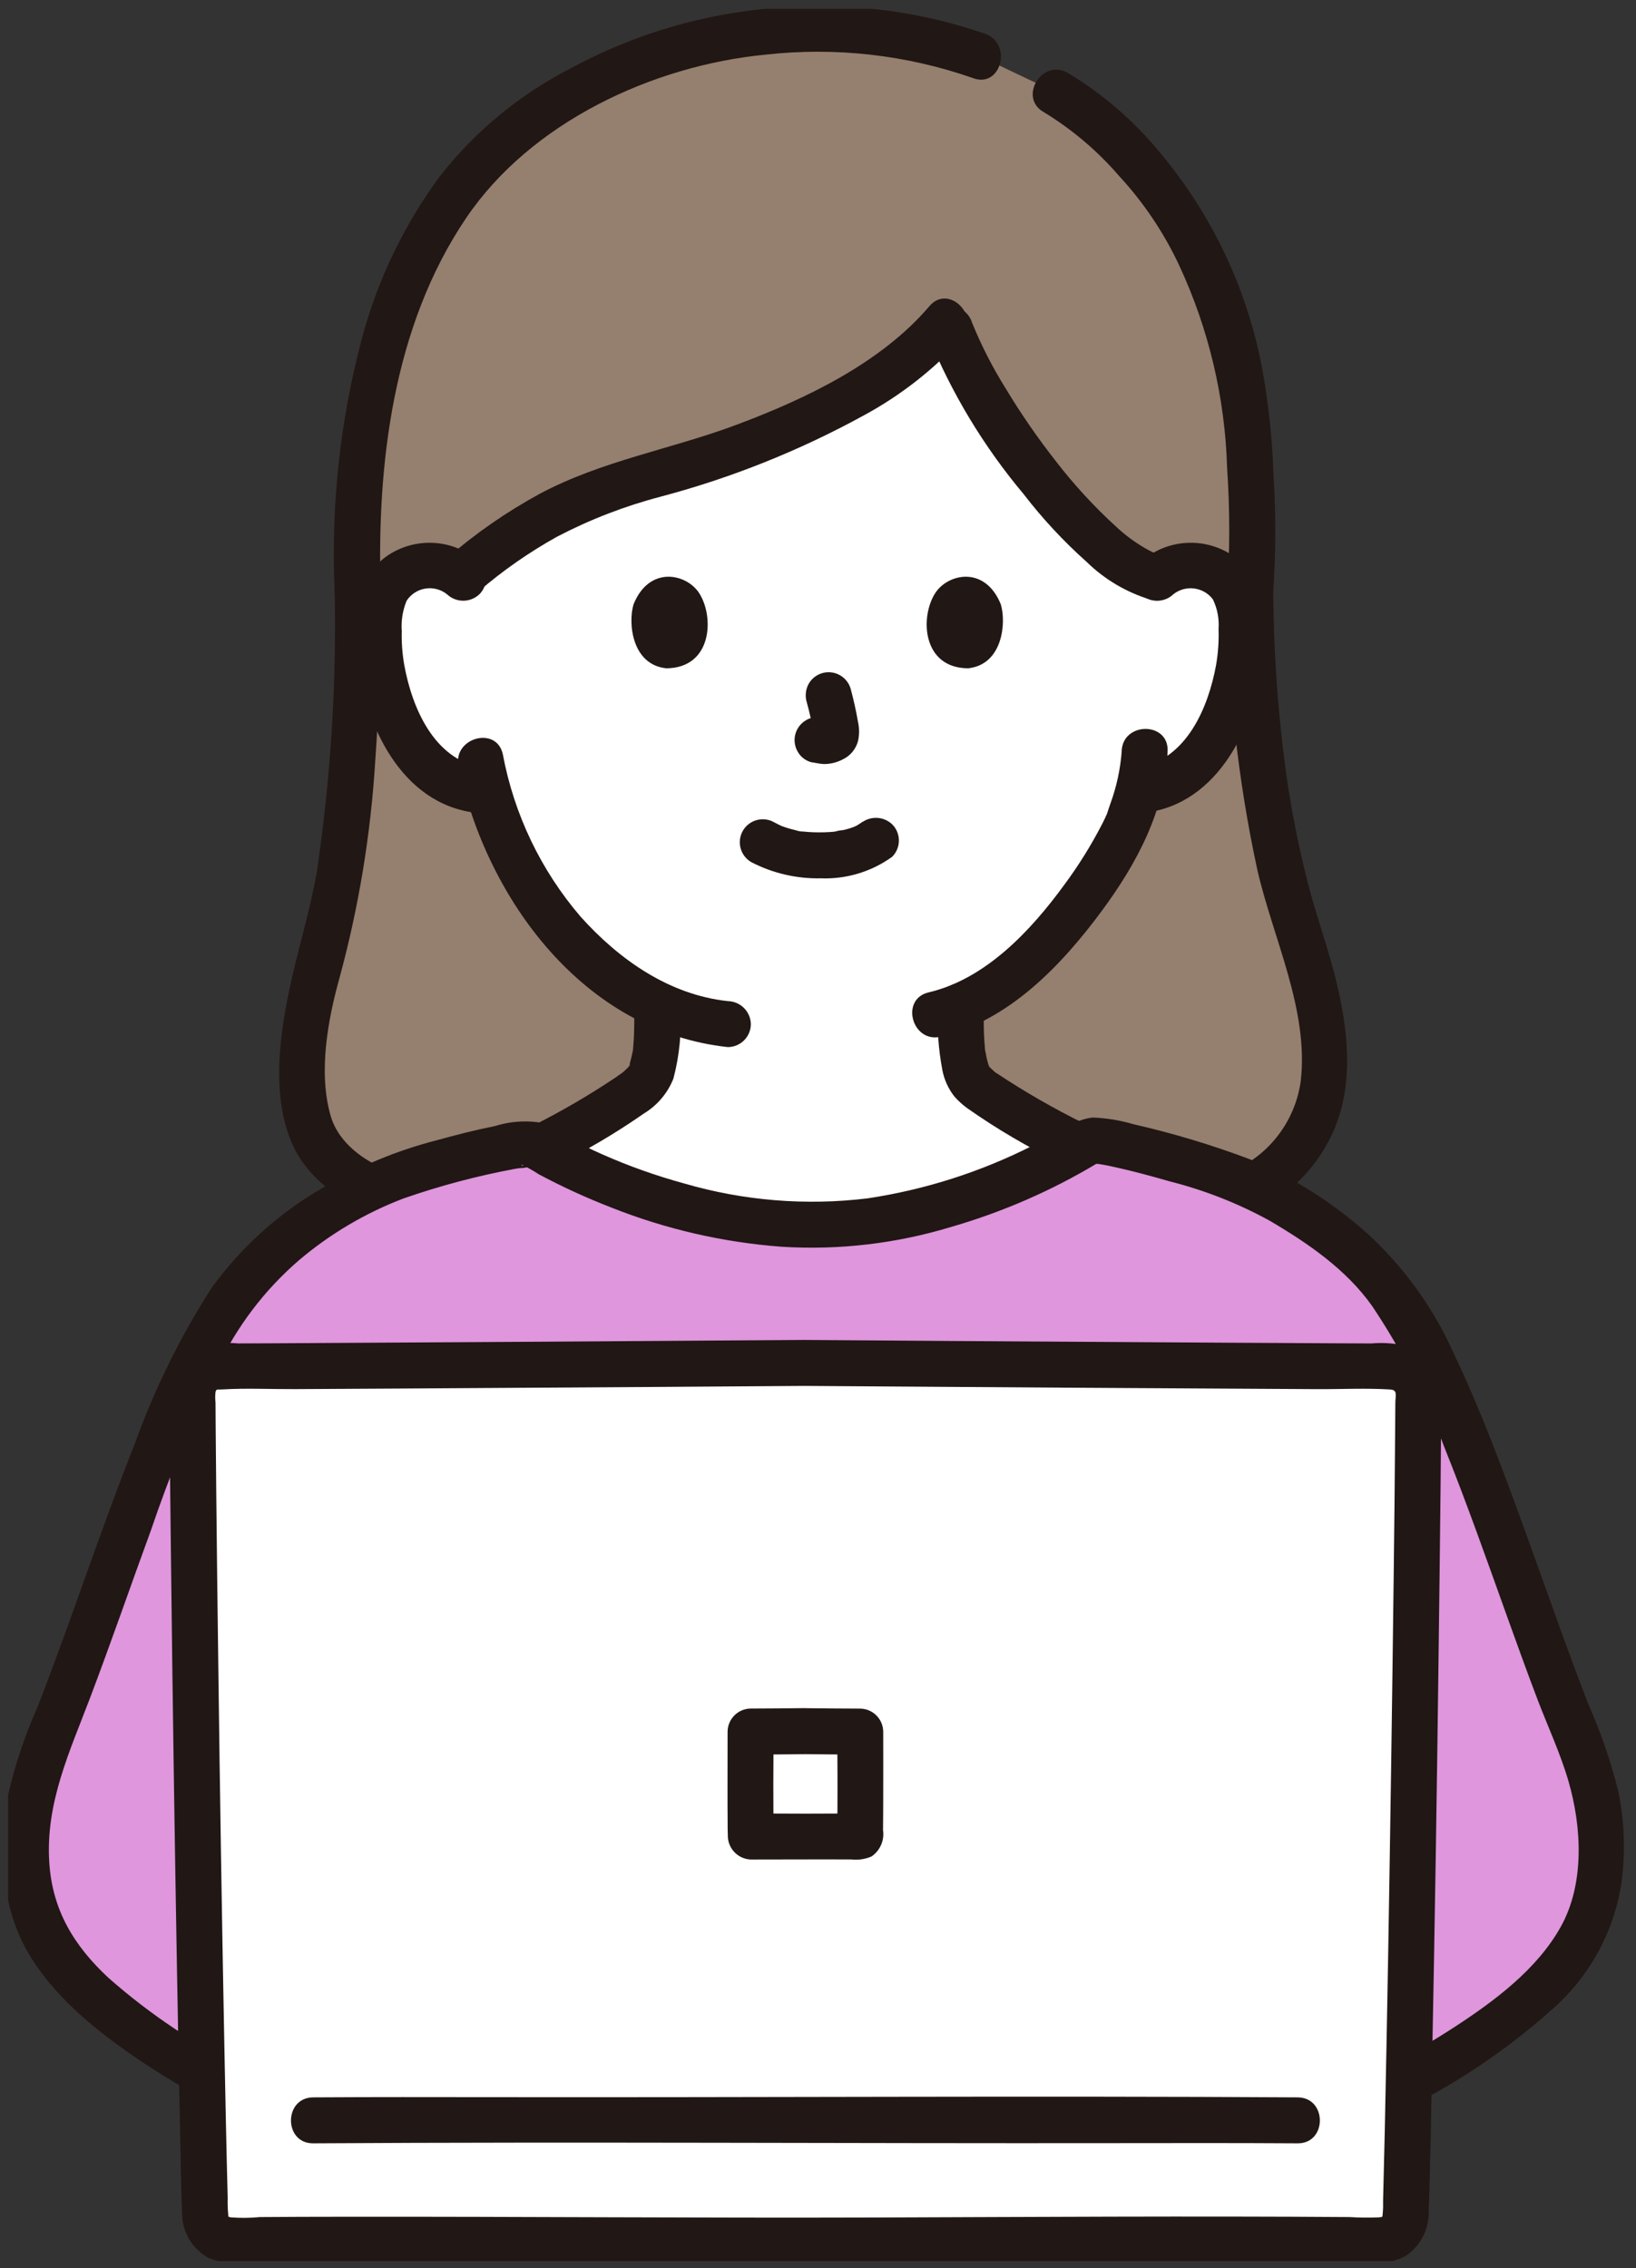
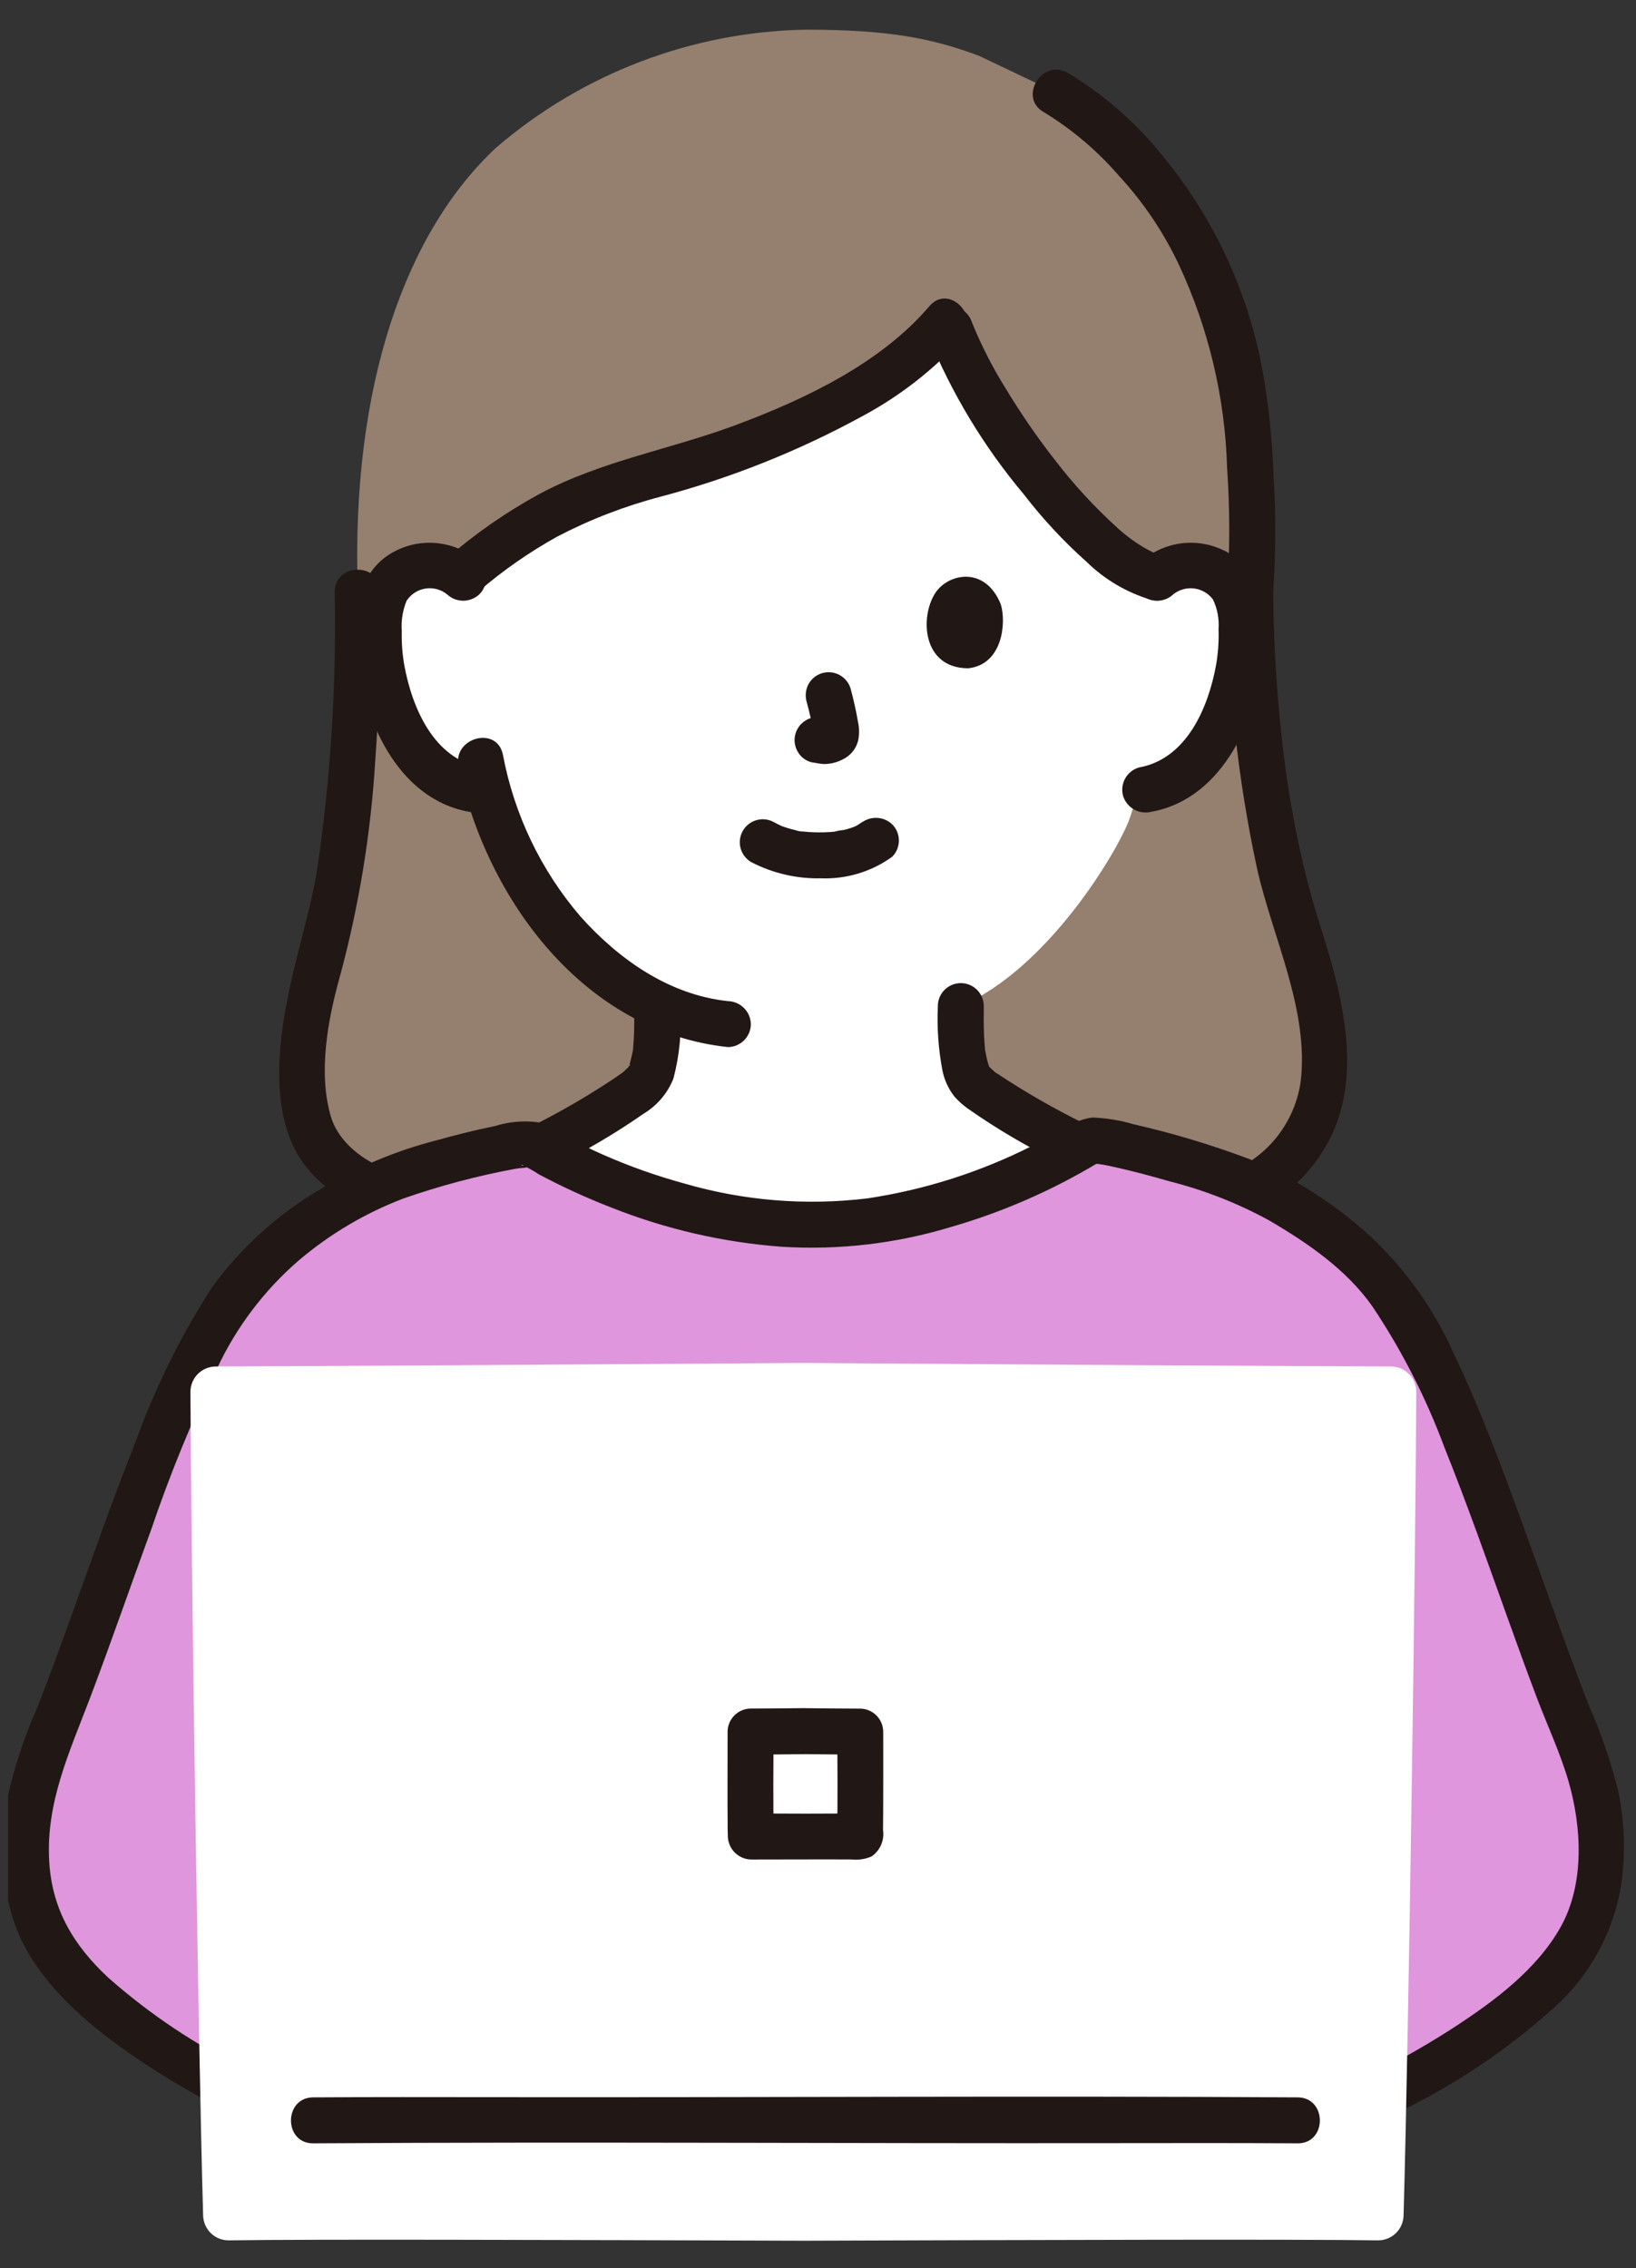
<svg xmlns="http://www.w3.org/2000/svg" width="101" height="140" viewBox="0 0 101 140" fill="none">
  <rect x="0" y="0" width="101" height="140" fill="#333333" stroke="none" />
  <g clip-path="url(#clip0_516_627)">
    <path d="M75.362 74.014C77.141 73.563 78.725 72.547 79.876 71.118C81.027 69.689 81.683 67.924 81.745 66.09C81.726 63.528 81.289 60.987 80.451 58.566C79.387 55.26 77.33 48.541 77.184 36.531C77.365 33.233 77.318 29.925 77.042 26.633C76.579 20.282 73.671 13.191 69.486 9.249C67.677 7.547 67.15 6.75 65.182 5.703L60.455 3.451C57.547 2.357 54.841 1.831 49.736 1.831C42.705 1.959 35.94 4.541 30.611 9.13C25.127 14.255 21.648 23.618 22.087 36.528C22.092 46.165 21.357 53.117 20.326 57.066C20.184 57.625 20.043 58.263 19.907 58.947C19.155 61.267 18.75 63.685 18.706 66.124C18.668 68.212 19.029 70.559 20.699 71.814C21.873 72.838 23.895 74.077 26.048 74.013L75.362 74.014Z" fill="#957F6E" />
    <path d="M66.176 70.548C63.552 69.13 60.171 67.39 59.788 66.443C59.281 65.196 59.313 63.536 59.322 62.091C64.672 59.797 68.976 52.596 69.727 50.559C69.84 50.215 70.071 49.566 70.282 48.797L70.704 48.733C71.622 48.58 72.484 48.191 73.207 47.604C74.097 46.848 74.813 45.908 75.306 44.85C76.352 42.755 76.803 40.413 76.608 38.08C76.581 37.483 76.429 36.899 76.162 36.365C75.931 35.979 75.617 35.648 75.242 35.399C74.867 35.15 74.441 34.987 73.995 34.924C73.546 34.858 73.088 34.889 72.652 35.015C72.216 35.142 71.813 35.361 71.469 35.658C67.299 34.851 59.874 24.397 58.483 19.781C55.872 23.003 50.161 26.078 44.998 27.894C43.94 28.266 40.541 29.248 38.608 29.809C34.859 30.997 31.401 32.961 28.459 35.572C28.122 35.305 27.734 35.109 27.319 34.998C26.903 34.886 26.469 34.861 26.043 34.924C25.597 34.987 25.171 35.149 24.796 35.399C24.421 35.648 24.106 35.978 23.876 36.365C23.608 36.899 23.456 37.483 23.429 38.08C23.235 40.413 23.685 42.755 24.732 44.85C25.225 45.908 25.941 46.848 26.83 47.604C27.758 48.37 28.924 48.787 30.127 48.783C30.92 51.766 32.339 54.546 34.288 56.939C35.989 59.064 38.136 60.79 40.577 61.994C40.584 63.462 40.632 65.165 40.116 66.445C39.742 67.367 35.81 69.551 33.604 70.707C33.604 70.707 35.18 82.633 50.047 82.633C64.915 82.633 66.176 70.548 66.176 70.548Z" fill="white" />
    <path d="M20.663 36.531C20.778 42.294 20.411 48.055 19.568 53.756C19.142 56.255 18.368 58.663 17.851 61.138C17.228 64.123 16.78 67.702 18.034 70.59C19.298 73.497 22.957 75.444 26.042 75.433C27.867 75.428 27.87 72.591 26.042 72.597C23.843 72.604 21.077 71.118 20.424 68.909C19.629 66.202 20.238 62.932 20.98 60.282C22.157 55.933 22.889 51.475 23.165 46.978C23.413 43.503 23.499 40.017 23.5 36.533C23.5 34.708 20.663 34.705 20.663 36.533V36.531Z" fill="#211715" />
    <path d="M75.766 36.531C75.781 42.298 76.403 48.048 77.622 53.685C78.591 57.924 80.826 62.357 80.297 66.774C80.095 68.17 79.481 69.474 78.536 70.52C77.59 71.566 76.354 72.306 74.985 72.647C73.212 73.067 73.961 75.803 75.739 75.382C77.178 75.018 78.516 74.333 79.652 73.377C80.788 72.422 81.693 71.222 82.299 69.867C83.642 66.867 83.211 63.423 82.434 60.319C81.964 58.44 81.294 56.614 80.803 54.74C80.226 52.522 79.771 50.274 79.44 48.006C78.907 44.204 78.628 40.37 78.605 36.531C78.58 34.707 75.743 34.702 75.768 36.531H75.766Z" fill="#211715" />
-     <path d="M60.827 2.088C56.963 0.753 52.875 0.191 48.794 0.434C44.029 0.661 39.378 1.963 35.188 4.243C32.064 5.847 29.326 8.109 27.16 10.873C24.952 13.866 23.323 17.245 22.358 20.837C20.989 25.951 20.418 31.245 20.664 36.533C20.722 38.355 23.558 38.362 23.501 36.533C23.253 28.655 24.258 20.15 28.773 13.463C32.769 7.548 40.293 4.047 47.251 3.374C51.581 2.888 55.965 3.383 60.076 4.823C61.789 5.462 62.529 2.721 60.83 2.088H60.827Z" fill="#211715" />
    <path d="M78.601 36.533C78.766 34.146 78.773 31.751 78.622 29.363C78.555 27.211 78.333 25.066 77.957 22.946C77.055 17.964 74.87 13.304 71.616 9.425C70.008 7.459 68.071 5.787 65.892 4.483C64.287 3.613 62.853 6.062 64.46 6.933C66.2 7.996 67.764 9.324 69.096 10.869C70.595 12.493 71.837 14.338 72.779 16.338C74.618 20.275 75.632 24.547 75.757 28.891C75.932 31.436 75.932 33.991 75.757 36.536C75.604 38.355 78.442 38.345 78.594 36.536L78.601 36.533Z" fill="#211715" />
    <path d="M14.587 129.026C8.894 126.102 3.511 122.183 2.237 118.223C1.207 114.776 1.431 111.076 2.87 107.779C5.849 100.538 8.252 92.357 11.665 84.812C12.726 82.481 14.098 80.305 15.743 78.343C17.956 76.224 20.479 74.454 23.226 73.095C26.058 71.935 32.428 70.35 32.928 70.671C37.305 73.224 43.75 75.629 50.224 75.603C56.697 75.629 62.893 72.987 67.27 70.433C67.77 70.113 74.389 71.935 77.221 73.095C79.968 74.454 82.491 76.224 84.704 78.343C86.349 80.305 87.721 82.481 88.782 84.812C92.194 92.357 94.598 100.538 97.577 107.779C99.016 111.076 99.24 114.776 98.21 118.223C96.933 122.183 91.553 126.102 85.86 129.026" fill="#DF96DC" />
    <path d="M29.576 36.478C31.062 35.203 32.674 34.081 34.386 33.128C36.414 32.069 38.555 31.241 40.769 30.66C45.141 29.503 49.356 27.818 53.322 25.642C55.595 24.414 57.645 22.811 59.386 20.901C60.563 19.518 58.566 17.502 57.38 18.895C54.38 22.418 49.708 24.634 45.454 26.224C41.422 27.731 37.151 28.435 33.32 30.479C31.264 31.599 29.334 32.938 27.566 34.474C26.176 35.66 28.191 37.659 29.572 36.479L29.576 36.478Z" fill="#211715" />
    <path d="M72.44 36.678C72.62 36.535 72.827 36.431 73.048 36.37C73.27 36.309 73.501 36.293 73.729 36.323C73.956 36.353 74.176 36.428 74.374 36.544C74.572 36.66 74.745 36.815 74.882 36.999C75.155 37.567 75.275 38.197 75.229 38.827C75.254 39.569 75.203 40.313 75.076 41.045C74.595 43.682 73.255 46.842 70.324 47.368C69.963 47.47 69.656 47.71 69.47 48.037C69.285 48.363 69.235 48.749 69.331 49.112C69.438 49.471 69.679 49.775 70.004 49.96C70.329 50.145 70.713 50.197 71.076 50.105C75.552 49.303 77.687 44.249 78.026 40.193C78.2 38.108 78.026 35.729 76.227 34.377C75.372 33.76 74.332 33.453 73.279 33.507C72.226 33.56 71.223 33.971 70.435 34.672C70.172 34.939 70.024 35.3 70.024 35.675C70.024 36.05 70.172 36.41 70.435 36.678C70.705 36.936 71.064 37.081 71.438 37.081C71.811 37.081 72.17 36.936 72.44 36.678Z" fill="#211715" />
-     <path d="M69.251 46.359C69.168 47.469 68.932 48.563 68.549 49.609C68.486 49.8 68.413 49.991 68.356 50.185C68.33 50.275 68.214 50.522 68.375 50.153C68.277 50.382 68.17 50.606 68.058 50.828C67.376 52.154 66.587 53.423 65.698 54.621C63.641 57.44 60.853 60.426 57.329 61.252C55.556 61.669 56.304 64.405 58.083 63.987C62.29 63.001 65.554 59.561 68.029 56.21C70.166 53.316 71.935 50.04 72.084 46.359C72.155 44.533 69.318 44.536 69.247 46.359H69.251Z" fill="#211715" />
    <path d="M29.597 34.672C28.809 33.971 27.806 33.56 26.753 33.507C25.7 33.453 24.66 33.76 23.805 34.377C22.001 35.724 21.833 38.109 22.006 40.192C22.343 44.249 24.478 49.303 28.956 50.105C29.319 50.195 29.702 50.142 30.027 49.957C30.352 49.772 30.593 49.47 30.702 49.112C30.798 48.749 30.748 48.363 30.562 48.037C30.377 47.71 30.07 47.47 29.709 47.367C26.778 46.842 25.438 43.68 24.957 41.045C24.837 40.353 24.785 39.652 24.803 38.95C24.757 38.314 24.859 37.675 25.1 37.084C25.229 36.884 25.399 36.714 25.598 36.584C25.797 36.454 26.022 36.367 26.256 36.329C26.491 36.291 26.731 36.302 26.962 36.362C27.192 36.422 27.407 36.529 27.593 36.678C27.864 36.934 28.223 37.078 28.596 37.078C28.969 37.078 29.328 36.934 29.599 36.678C29.862 36.41 30.01 36.05 30.01 35.675C30.01 35.299 29.862 34.939 29.599 34.672H29.597Z" fill="#211715" />
    <path d="M28.308 47.316C30.059 55.543 36.056 63.675 44.937 64.629C45.312 64.627 45.672 64.477 45.937 64.211C46.203 63.946 46.353 63.586 46.355 63.211C46.347 62.837 46.195 62.481 45.931 62.217C45.667 61.953 45.31 61.8 44.937 61.792C41.308 61.403 38.219 59.229 35.84 56.575C33.389 53.717 31.735 50.263 31.044 46.562C30.664 44.777 27.929 45.533 28.308 47.316Z" fill="#211715" />
    <path d="M57.901 62.097C57.838 63.424 57.932 64.753 58.18 66.058C58.294 66.646 58.546 67.199 58.914 67.671C59.153 67.944 59.422 68.189 59.716 68.402C61.535 69.68 63.456 70.808 65.457 71.776C65.782 71.966 66.169 72.019 66.533 71.924C66.897 71.828 67.208 71.592 67.398 71.267C67.588 70.942 67.641 70.555 67.546 70.192C67.45 69.828 67.214 69.516 66.889 69.326C65.05 68.419 63.271 67.396 61.562 66.263C61.509 66.226 61.401 66.177 61.366 66.122C61.53 66.25 61.554 66.268 61.437 66.176L61.371 66.122C61.254 66.023 61.15 65.916 61.039 65.811C60.96 65.735 60.827 65.52 61.106 65.908C61.075 65.867 61.049 65.822 61.027 65.775C61.21 66.181 61.042 65.775 61.019 65.699C60.978 65.57 60.944 65.439 60.913 65.307C60.883 65.175 60.858 65.034 60.832 64.897C60.776 64.599 60.832 65.045 60.807 64.71C60.782 64.419 60.759 64.129 60.747 63.836C60.725 63.258 60.732 62.678 60.735 62.099C60.735 61.723 60.586 61.362 60.32 61.096C60.054 60.83 59.693 60.68 59.317 60.68C58.941 60.68 58.58 60.83 58.314 61.096C58.048 61.362 57.898 61.723 57.898 62.099L57.901 62.097Z" fill="#211715" />
    <path d="M39.155 62.19C39.159 62.85 39.165 63.511 39.126 64.175C39.116 64.346 39.099 64.516 39.087 64.687C39.064 64.987 39.121 64.564 39.062 64.882C39.004 65.201 38.916 65.508 38.836 65.824C38.759 66.123 38.901 65.704 38.852 65.806C38.837 65.837 38.781 65.889 38.776 65.921C38.831 65.662 39.004 65.67 38.833 65.826C38.776 65.878 38.723 65.936 38.667 65.987C38.56 66.101 38.441 66.201 38.312 66.288C38.678 66.084 38.328 66.272 38.241 66.335C38.154 66.397 38.084 66.448 38.005 66.503C36.362 67.604 34.652 68.6 32.884 69.487C32.562 69.679 32.328 69.99 32.232 70.353C32.137 70.716 32.188 71.102 32.375 71.428C32.571 71.746 32.882 71.977 33.243 72.072C33.605 72.167 33.989 72.119 34.316 71.937C36.205 71.006 38.021 69.934 39.748 68.73C40.575 68.231 41.215 67.475 41.572 66.578C41.951 65.149 42.093 63.668 41.992 62.193C41.992 61.817 41.843 61.456 41.577 61.19C41.311 60.924 40.95 60.775 40.574 60.775C40.198 60.775 39.837 60.924 39.571 61.19C39.305 61.456 39.155 61.817 39.155 62.193L39.155 62.19Z" fill="#211715" />
    <path d="M57.283 20.69C58.73 24.246 60.724 27.555 63.193 30.496C64.356 32.009 65.659 33.41 67.084 34.68C68.199 35.773 69.565 36.576 71.061 37.021C72.84 37.413 73.6 34.68 71.815 34.285C71.673 34.253 71.532 34.214 71.39 34.171C71.289 34.142 71.064 34.043 71.287 34.141C71.007 34.014 70.735 33.869 70.475 33.705C69.909 33.358 69.379 32.954 68.895 32.499C67.548 31.27 66.31 29.925 65.196 28.481C64.062 27.038 63.018 25.525 62.072 23.953C61.272 22.672 60.584 21.325 60.015 19.927C59.907 19.569 59.666 19.267 59.341 19.082C59.017 18.897 58.633 18.844 58.271 18.934C57.909 19.036 57.602 19.277 57.417 19.603C57.231 19.929 57.181 20.316 57.278 20.679L57.283 20.69Z" fill="#211715" />
    <path d="M15.303 127.801C12.181 126.29 9.28 124.359 6.681 122.064C4.561 120.085 3.231 117.899 3.042 114.956C2.806 111.277 4.301 108.118 5.573 104.764C6.869 101.343 8.061 97.885 9.32 94.448C10.478 91.034 11.842 87.695 13.406 84.448C14.599 81.902 16.315 79.636 18.442 77.798C20.364 76.166 22.549 74.872 24.905 73.974C27.159 73.188 29.47 72.575 31.817 72.14C32.32 72.051 32.093 72.14 32.573 72.043C33.066 71.944 32.043 71.999 32.208 71.89C32.569 72.056 32.916 72.25 33.246 72.471C34.712 73.253 36.224 73.946 37.774 74.545C41.124 75.872 44.655 76.683 48.248 76.951C51.788 77.174 55.339 76.758 58.733 75.725C61.901 74.809 64.937 73.485 67.764 71.785C67.922 71.687 68.24 71.612 67.717 71.775C67.635 71.801 67.374 71.749 67.521 71.814C67.642 71.838 67.766 71.848 67.889 71.844C67.546 71.806 68.063 71.881 68.148 71.896C68.387 71.941 68.625 71.992 68.862 72.045C69.975 72.291 71.078 72.59 72.173 72.906C74.327 73.448 76.404 74.261 78.353 75.327C80.721 76.714 83.105 78.344 84.71 80.611C86.531 83.329 88.027 86.251 89.166 89.318C90.546 92.756 91.778 96.251 93.028 99.737C93.65 101.468 94.274 103.198 94.927 104.915C95.566 106.585 96.332 108.226 96.832 109.942C97.652 112.757 97.835 116.266 96.362 118.914C94.888 121.562 92.248 123.516 89.761 125.136C88.267 126.102 86.725 126.992 85.141 127.802C83.518 128.64 84.952 131.089 86.573 130.252C89.905 128.619 92.999 126.539 95.769 124.07C98.108 122.045 99.646 119.251 100.106 116.191C100.355 114.339 100.292 112.458 99.919 110.626C99.462 108.767 98.841 106.953 98.064 105.203C96.665 101.602 95.409 97.948 94.088 94.318C92.776 90.716 91.437 87.089 89.787 83.624C88.54 80.798 86.724 78.259 84.451 76.167C82.288 74.228 79.816 72.666 77.137 71.543C74.799 70.663 72.404 69.943 69.968 69.388C69.149 69.146 68.304 69.008 67.451 68.976C66.884 69.043 66.344 69.255 65.882 69.59C65.173 69.989 64.452 70.367 63.72 70.725C60.526 72.341 57.095 73.435 53.556 73.966C49.758 74.428 45.905 74.115 42.232 73.044C40.517 72.575 38.84 71.98 37.214 71.263C36.478 70.936 35.754 70.586 35.04 70.213C34.47 69.837 33.863 69.521 33.228 69.271C32.333 69.153 31.422 69.232 30.56 69.502C29.335 69.748 28.122 70.057 26.918 70.392C24.454 71.025 22.096 72.012 19.915 73.321C17.227 74.872 14.895 76.971 13.072 79.481C11.147 82.475 9.566 85.676 8.357 89.023C6.93 92.616 5.657 96.267 4.347 99.904C3.691 101.725 3.025 103.545 2.322 105.349C1.52 107.146 0.898 109.018 0.465 110.938C-0.096 114.111 0.076 117.705 1.747 120.543C3.44 123.419 6.248 125.594 8.986 127.409C10.562 128.442 12.193 129.389 13.871 130.246C15.49 131.083 16.927 128.636 15.303 127.796V127.801Z" fill="#211715" />
    <path d="M49.596 84.123C34.15 84.234 18.779 84.324 13.32 84.343C13.114 84.343 12.91 84.385 12.72 84.464C12.529 84.543 12.357 84.66 12.211 84.806C12.066 84.953 11.951 85.126 11.873 85.317C11.795 85.508 11.755 85.712 11.756 85.918C11.788 94.784 12.215 125.475 12.541 136.755C12.553 137.168 12.728 137.56 13.027 137.846C13.326 138.131 13.726 138.288 14.14 138.28C19.072 138.204 34.352 138.251 49.596 138.303C64.844 138.251 80.12 138.204 85.052 138.28C85.466 138.287 85.865 138.131 86.165 137.846C86.464 137.56 86.638 137.168 86.65 136.755C86.976 125.478 87.404 94.786 87.435 85.918C87.436 85.712 87.397 85.508 87.319 85.317C87.24 85.126 87.125 84.952 86.98 84.806C86.835 84.66 86.662 84.543 86.472 84.464C86.281 84.384 86.077 84.343 85.871 84.343C80.413 84.324 65.041 84.236 49.596 84.123Z" fill="white" />
-     <path d="M49.721 82.704C38.843 82.782 27.965 82.85 17.087 82.909L14.709 82.919C13.875 82.838 13.033 82.931 12.238 83.195C10.38 84.026 10.465 85.885 10.472 87.599C10.493 90.672 10.523 93.745 10.563 96.819C10.658 104.998 10.777 113.178 10.922 121.358C10.985 125.009 11.056 128.66 11.135 132.311C11.168 133.725 11.175 135.143 11.242 136.555C11.232 137.13 11.38 137.697 11.67 138.193C11.96 138.689 12.382 139.096 12.887 139.37C13.674 139.675 14.524 139.782 15.362 139.683C25.291 139.586 35.226 139.672 45.155 139.704C56.486 139.741 67.816 139.638 79.145 139.66C80.814 139.66 82.479 139.667 84.151 139.684C85.038 139.796 85.939 139.651 86.747 139.268C87.215 138.96 87.596 138.536 87.851 138.037C88.106 137.538 88.227 136.981 88.203 136.421C88.318 133.307 88.354 130.188 88.416 127.072C88.577 118.837 88.708 110.601 88.81 102.365C88.857 98.772 88.9 95.176 88.937 91.578C88.95 90.229 88.961 88.882 88.971 87.536C88.982 85.787 89.011 83.853 87.035 83.124C86.26 82.918 85.455 82.85 84.656 82.92L82.258 82.909C80.115 82.898 77.972 82.886 75.829 82.875C70.22 82.843 64.612 82.808 59.004 82.77C55.91 82.749 52.815 82.727 49.721 82.705C47.895 82.692 47.893 85.528 49.721 85.542C60.26 85.618 70.8 85.684 81.339 85.741C82.819 85.748 84.329 85.67 85.807 85.761C86.304 85.792 86.145 86.087 86.142 86.625C86.139 87.162 86.136 87.719 86.131 88.265C86.109 91.287 86.079 94.308 86.04 97.329C85.945 105.19 85.83 113.05 85.695 120.91C85.633 124.476 85.564 128.042 85.488 131.607C85.457 133.006 85.423 134.404 85.387 135.803C85.395 136.077 85.388 136.351 85.364 136.624C85.331 136.841 85.403 136.833 85.122 136.862C84.521 136.887 83.92 136.881 83.32 136.843C73.585 136.772 63.848 136.838 54.114 136.87C43.149 136.907 32.184 136.81 21.22 136.824C19.495 136.824 17.771 136.831 16.047 136.843C15.456 136.902 14.86 136.908 14.268 136.863C14.031 136.819 14.115 136.831 14.084 136.624C14.056 136.304 14.047 135.982 14.057 135.66C13.975 132.592 13.916 129.524 13.854 126.456C13.701 118.539 13.575 110.621 13.476 102.703C13.429 99.225 13.387 95.748 13.352 92.271C13.338 90.913 13.326 89.555 13.316 88.197C13.311 87.654 13.308 87.11 13.305 86.566C13.28 86.351 13.28 86.133 13.305 85.918C13.358 85.721 13.39 85.776 13.708 85.76C15.197 85.669 16.721 85.747 18.214 85.739C20.331 85.728 22.448 85.717 24.565 85.704C29.972 85.673 35.38 85.639 40.788 85.603L49.724 85.541C51.548 85.528 51.552 82.691 49.721 82.704Z" fill="#211715" />
    <path d="M19.334 132.291C35.919 132.189 52.507 132.304 69.093 132.279C72.766 132.274 76.44 132.268 80.113 132.291C81.939 132.302 81.941 129.465 80.113 129.454C63.527 129.352 46.939 129.467 30.354 129.442C26.68 129.437 23.007 129.431 19.334 129.454C17.509 129.465 17.505 132.302 19.334 132.291Z" fill="#211715" />
    <path d="M49.721 105.429C48.593 105.44 47.465 105.455 46.336 105.456C45.962 105.462 45.604 105.613 45.34 105.878C45.075 106.143 44.924 106.5 44.918 106.875C44.914 108.057 44.912 109.24 44.914 110.425C44.914 111.12 44.914 111.815 44.921 112.51C44.921 112.76 44.921 113.011 44.932 113.26C44.926 113.463 44.963 113.664 45.038 113.852C45.114 114.04 45.228 114.21 45.372 114.352C45.516 114.494 45.688 114.604 45.877 114.677C46.066 114.749 46.268 114.782 46.47 114.773C48.498 114.773 50.526 114.76 52.554 114.769C52.98 114.818 53.411 114.755 53.805 114.585C54.065 114.407 54.269 114.16 54.394 113.872C54.52 113.583 54.561 113.265 54.514 112.954C54.523 112.303 54.525 111.653 54.526 111.002C54.53 109.627 54.53 108.253 54.526 106.878C54.521 106.504 54.37 106.146 54.105 105.881C53.84 105.616 53.482 105.465 53.108 105.46C51.98 105.46 50.851 105.443 49.724 105.433C49.347 105.433 48.987 105.582 48.721 105.848C48.455 106.114 48.305 106.475 48.305 106.851C48.305 107.227 48.455 107.588 48.721 107.854C48.987 108.12 49.347 108.27 49.724 108.27C50.851 108.28 51.98 108.295 53.108 108.297L51.69 106.878C51.698 109.039 51.727 111.204 51.673 113.363L51.867 112.648L53.092 111.946C52.719 111.911 52.336 111.935 51.962 111.935C51.216 111.935 50.47 111.943 49.724 111.943C48.995 111.943 48.265 111.936 47.536 111.935C47.146 111.935 46.744 111.909 46.355 111.946L47.58 112.648L47.773 113.363C47.719 111.203 47.748 109.037 47.757 106.878L46.338 108.297C47.467 108.297 48.595 108.28 49.724 108.27C50.1 108.27 50.461 108.12 50.727 107.854C50.992 107.588 51.142 107.227 51.142 106.851C51.142 106.475 50.992 106.114 50.727 105.848C50.461 105.582 50.1 105.433 49.724 105.433L49.721 105.429Z" fill="#211715" />
    <path d="M46.373 53.21C47.7 53.899 49.178 54.243 50.672 54.212C52.248 54.273 53.799 53.805 55.078 52.883C55.21 52.751 55.315 52.595 55.386 52.423C55.457 52.251 55.494 52.066 55.494 51.88C55.494 51.694 55.457 51.509 55.386 51.337C55.315 51.165 55.21 51.008 55.078 50.877C54.807 50.621 54.448 50.479 54.075 50.479C53.703 50.479 53.344 50.621 53.072 50.877C53.56 50.497 53.032 50.883 52.877 50.965C52.756 51.028 52.428 51.128 52.866 50.984C52.748 51.022 52.633 51.073 52.511 51.111C52.362 51.16 52.21 51.2 52.057 51.236C51.877 51.246 51.699 51.279 51.528 51.336C51.639 51.261 51.763 51.308 51.528 51.331C51.431 51.341 51.334 51.349 51.238 51.355C51.004 51.37 50.771 51.377 50.538 51.375C50.329 51.375 50.12 51.367 49.911 51.353C49.816 51.346 49.72 51.339 49.628 51.328C49.573 51.324 49.519 51.317 49.464 51.311C49.354 51.298 49.394 51.303 49.582 51.326C49.421 51.324 49.261 51.294 49.11 51.239C48.96 51.205 48.81 51.166 48.662 51.122C48.533 51.084 48.408 51.037 48.28 50.994C47.955 50.882 48.569 51.136 48.274 50.994C48.117 50.923 47.961 50.842 47.807 50.761C47.646 50.666 47.468 50.605 47.283 50.58C47.099 50.554 46.911 50.566 46.731 50.613C46.551 50.66 46.381 50.742 46.233 50.855C46.085 50.968 45.96 51.108 45.866 51.269C45.772 51.43 45.71 51.608 45.685 51.792C45.66 51.977 45.671 52.165 45.718 52.345C45.766 52.525 45.848 52.694 45.96 52.843C46.073 52.991 46.214 53.116 46.375 53.21H46.373Z" fill="#211715" />
    <path d="M49.792 43.289C49.983 43.975 50.135 44.67 50.248 45.372L50.197 44.995C50.211 45.09 50.214 45.187 50.205 45.283L50.256 44.906C50.249 44.95 50.239 44.993 50.224 45.035L50.366 44.697C50.354 44.725 50.339 44.753 50.321 44.779L50.543 44.492C50.522 44.517 50.498 44.54 50.472 44.56L50.756 44.338C50.703 44.371 50.648 44.4 50.591 44.425L50.93 44.283C50.841 44.321 50.747 44.348 50.651 44.364L51.029 44.313C50.942 44.323 50.854 44.323 50.768 44.313L51.145 44.364C51.046 44.35 50.95 44.326 50.851 44.313C50.668 44.254 50.472 44.245 50.284 44.288C50.096 44.296 49.915 44.354 49.757 44.456C49.596 44.55 49.455 44.675 49.343 44.823C49.23 44.972 49.147 45.141 49.1 45.321C49.053 45.501 49.041 45.689 49.067 45.874C49.092 46.059 49.154 46.236 49.248 46.397C49.338 46.558 49.46 46.698 49.606 46.81C49.753 46.922 49.92 47.004 50.099 47.049C50.353 47.083 50.601 47.147 50.861 47.158C51.266 47.16 51.666 47.062 52.024 46.874C52.257 46.765 52.463 46.605 52.627 46.407C52.791 46.208 52.91 45.976 52.974 45.727C53.059 45.332 53.056 44.923 52.964 44.53C52.851 43.858 52.696 43.194 52.523 42.535C52.474 42.355 52.389 42.187 52.275 42.039C52.161 41.892 52.019 41.769 51.856 41.677C51.694 41.584 51.516 41.525 51.331 41.502C51.146 41.479 50.958 41.492 50.778 41.542C50.422 41.642 50.119 41.876 49.931 42.194C49.745 42.527 49.695 42.918 49.789 43.287L49.792 43.289Z" fill="#211715" />
-     <path d="M39.114 37.296C38.767 38.427 38.993 41.028 41.135 41.249C43.966 41.232 44.114 38.087 43.164 36.609C42.383 35.399 40.089 34.895 39.114 37.296Z" fill="#211715" />
    <path d="M61.784 37.297C62.133 38.427 61.906 41.028 59.764 41.249C56.933 41.232 56.785 38.087 57.736 36.609C58.516 35.399 60.81 34.895 61.784 37.297Z" fill="#211715" />
  </g>
  <defs>
    <clipPath id="clip0_516_627">
      <rect width="100" height="139.007" fill="white" transform="translate(0.502 0.548)" />
    </clipPath>
  </defs>
</svg>